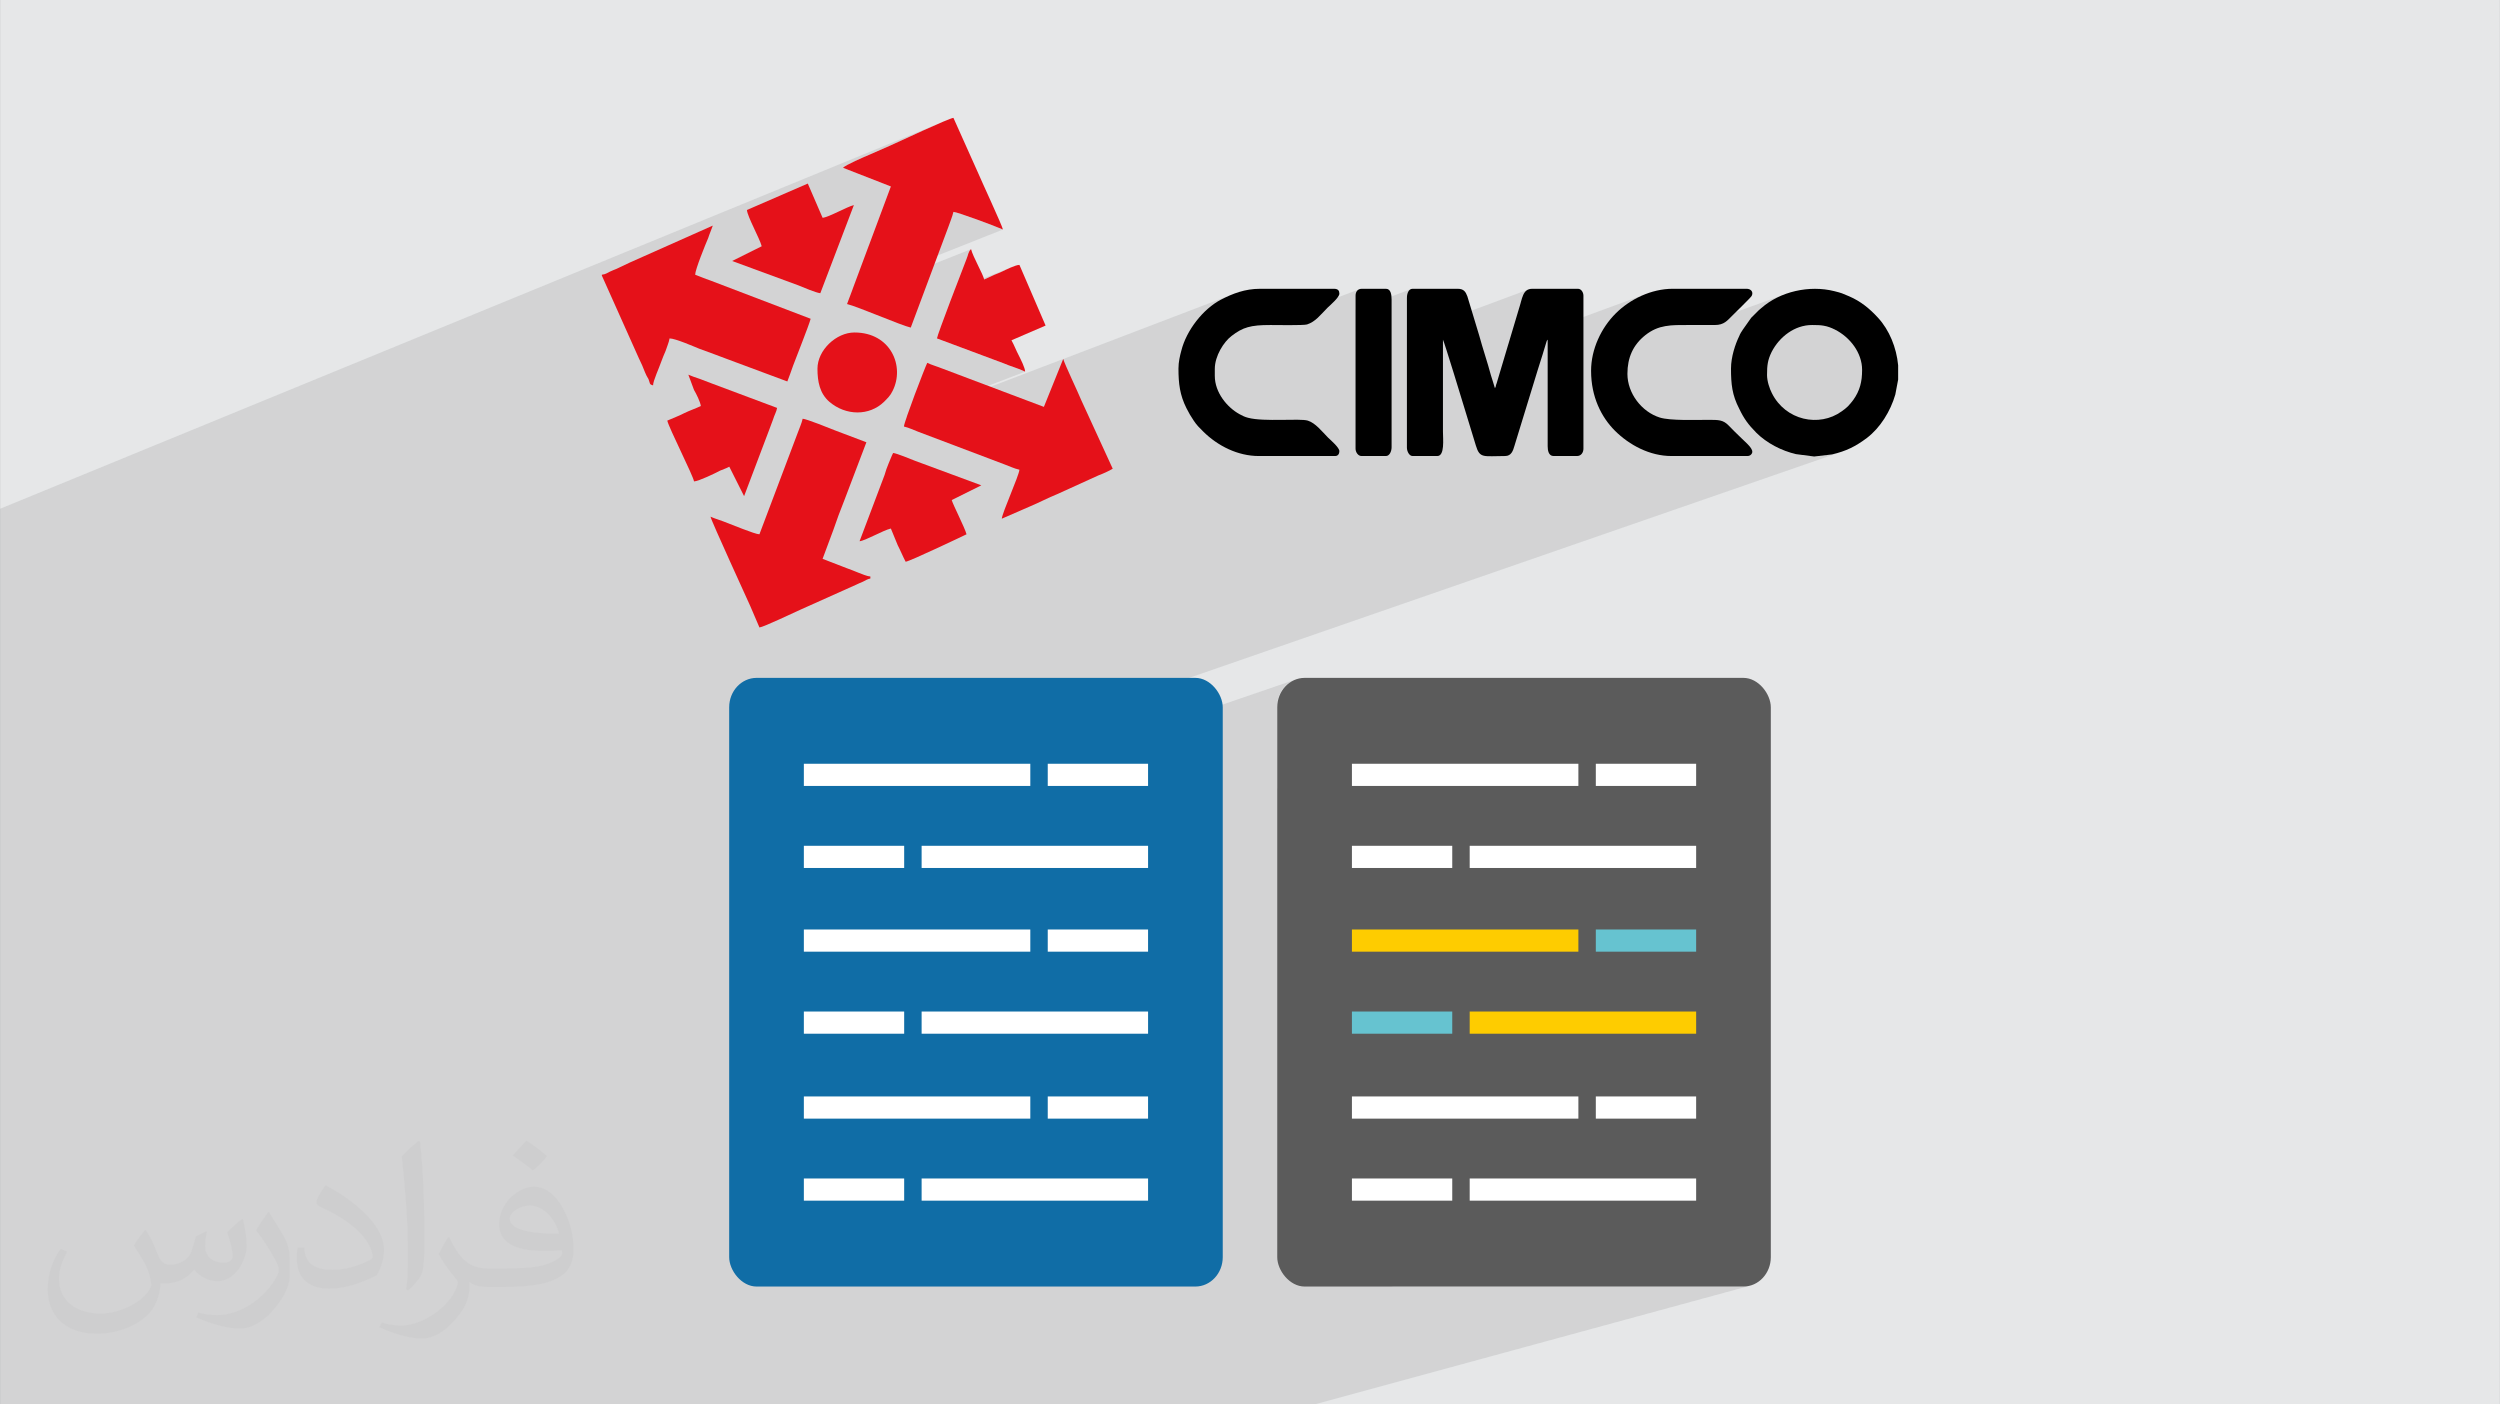
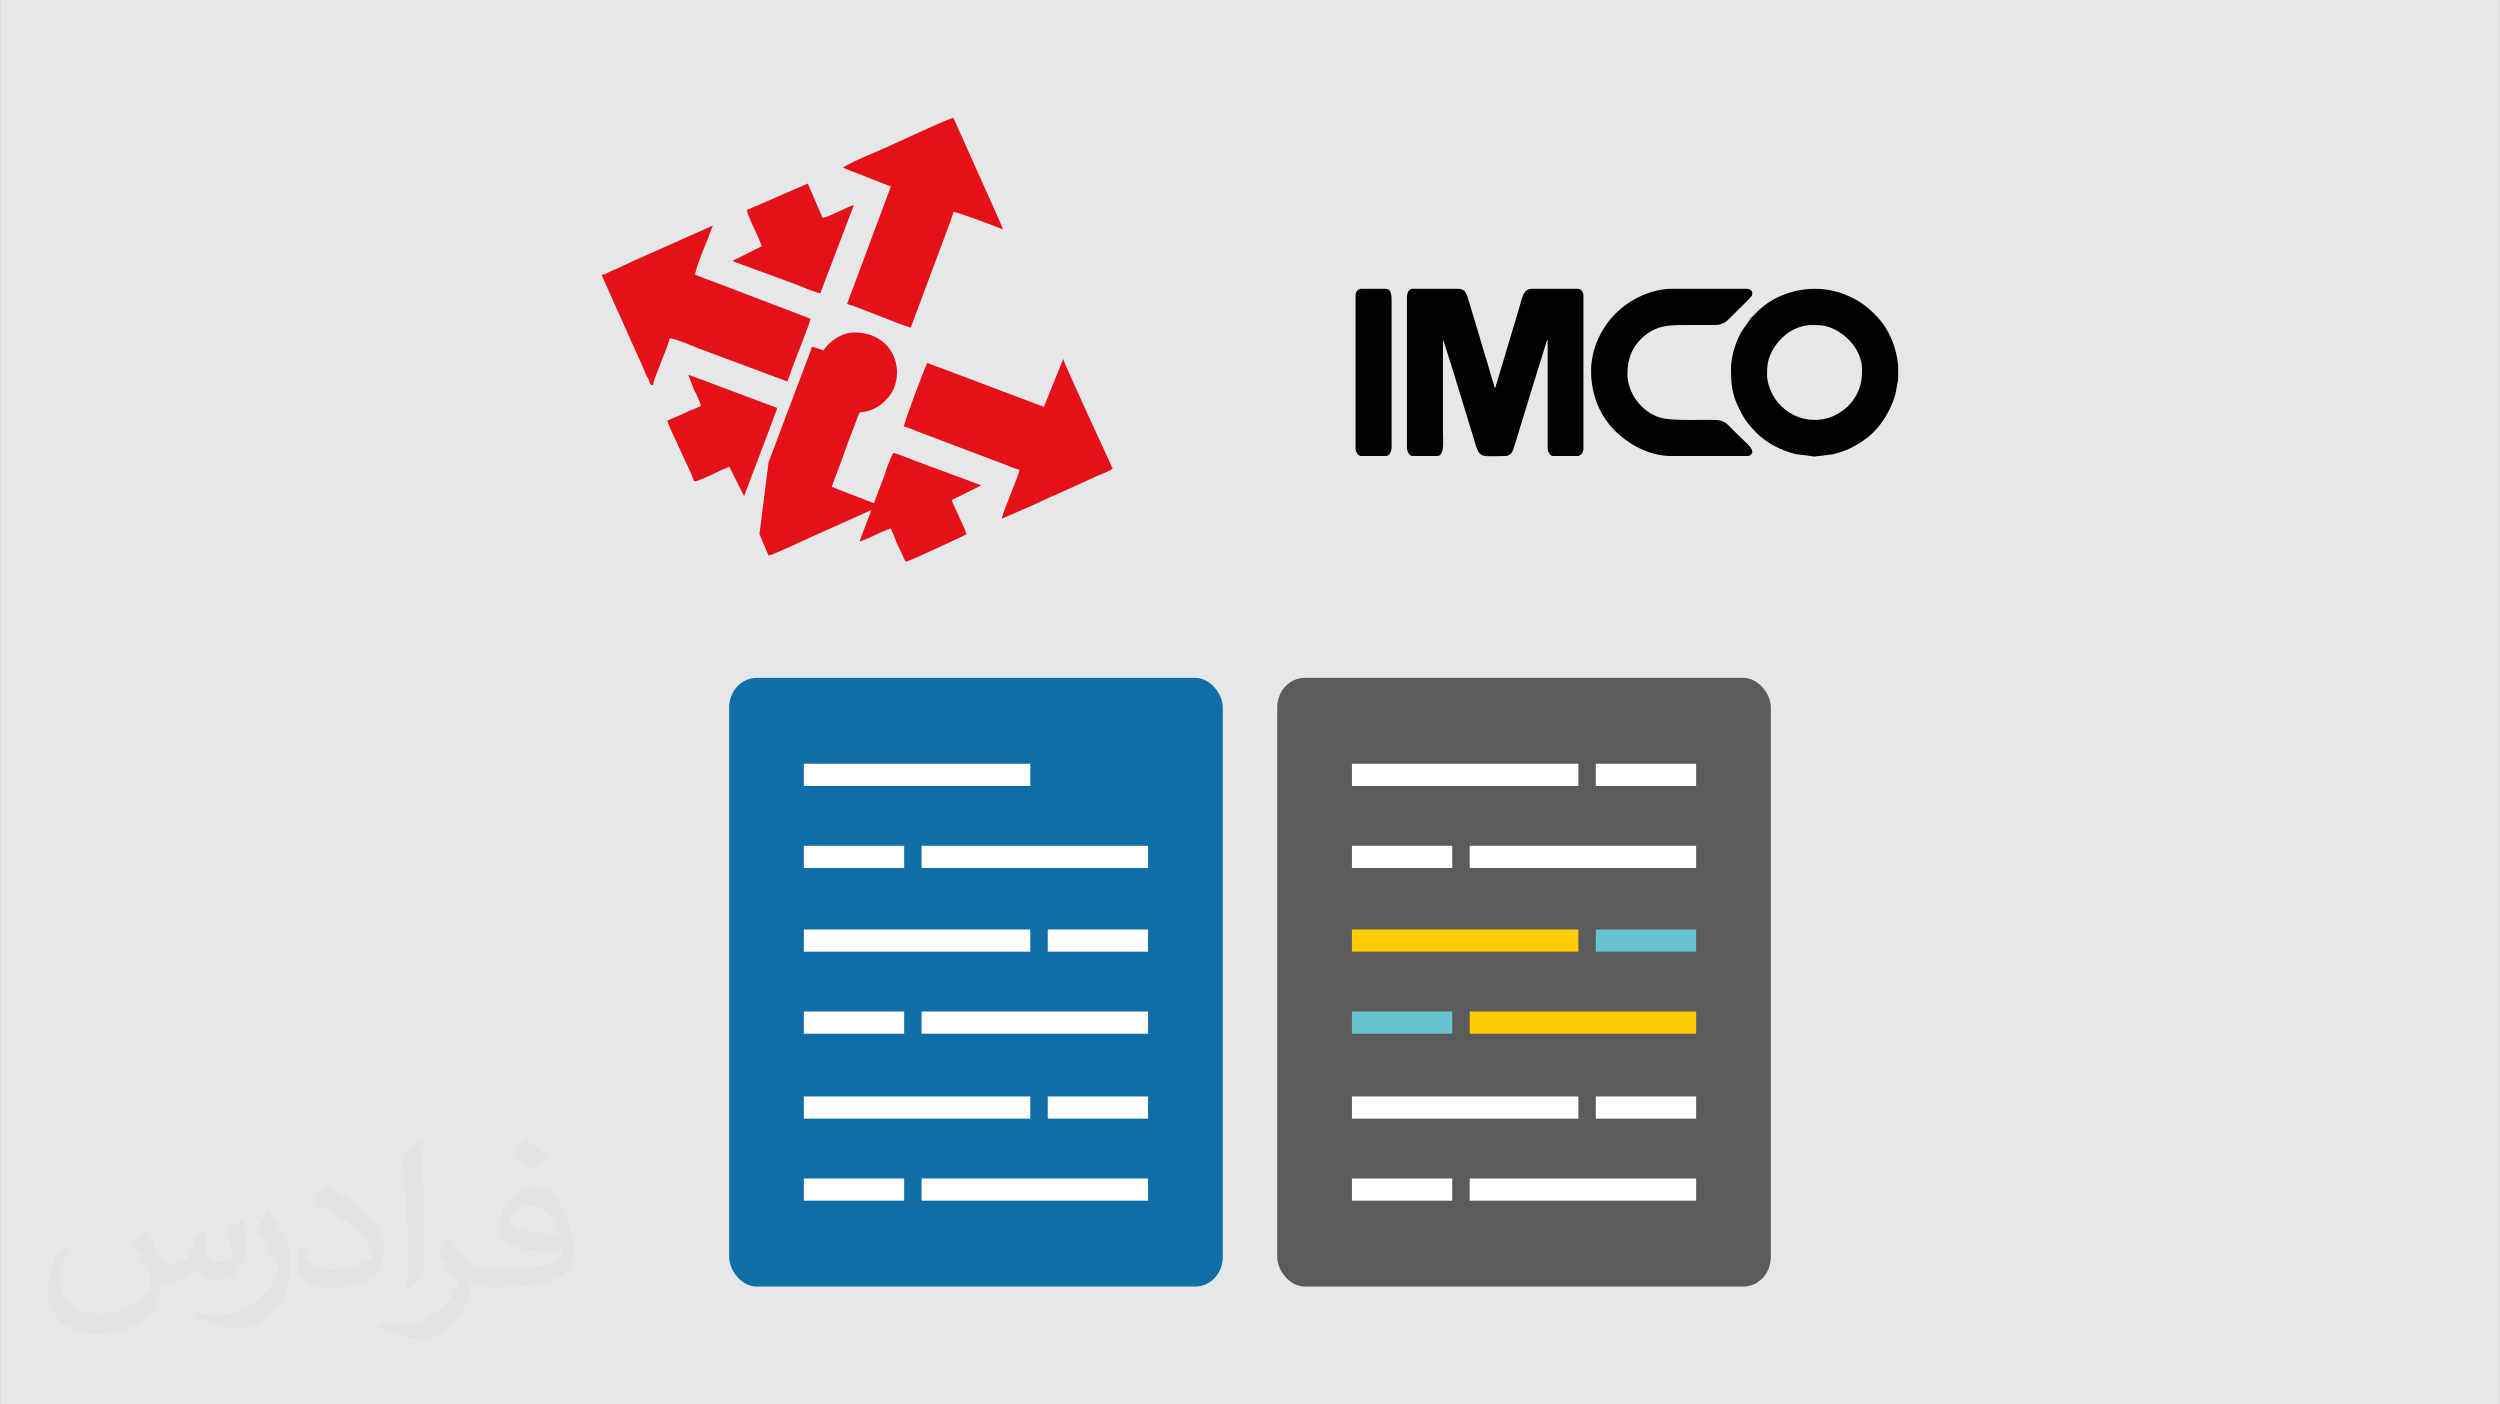
<svg xmlns="http://www.w3.org/2000/svg" xml:space="preserve" width="3.708in" height="2.083in" version="1.0" style="shape-rendering:geometricPrecision; text-rendering:geometricPrecision; image-rendering:optimizeQuality; fill-rule:evenodd; clip-rule:evenodd" viewBox="0 0 3702.73 2080.18">
  <rect x="0" y="0" width="3702.73" height="2080.18" fill="#808080" stroke="none" />
  <defs>
    <style type="text/css">
   
    .fil7 {fill:#5B5B5B}
    .fil8 {fill:#FECC00}
    .fil9 {fill:#66C3D0}
    .fil3 {fill:black}
    .fil5 {fill:#106DA6}
    .fil4 {fill:#E51119}
    .fil0 {fill:#E6E7E8}
    .fil6 {fill:white}
    .fil2 {fill:#373435;fill-opacity:0.031}
    .fil1 {fill:#2B2A29;fill-opacity:0.102}
   
  </style>
  </defs>
  <g id="Layer_x0020_1">
    <path class="fil0" d="M-0 0l3702.73 0 0 2080.18 -3702.73 0 0 -2080.18z" />
-     <path class="fil1" d="M947.17 2080.18l-56.05 0 -30.05 0 -47.95 0 -23.3 0 -105.92 0 -18.74 0 -83.77 0 -13.31 0 -80.84 0 -140.39 0 -1.2 0 -32.99 0 -0.61 0 -38.6 0 -2.76 0 -19.93 0 -3.99 0 -26.43 0 -5.5 0 -52.61 0 -8.65 0 -33.35 0 -11.11 0 -16.09 0 -12.25 0 -9.87 0 -13.42 0 -57.52 0 0 -9.17 0 -7.37 0 -20.31 0 -8.86 0 -22.89 0 -9.26 0 -28.69 0 -5.02 0 -7.87 0 -4.98 0 -3.29 0 -7.16 0 -4.38 0 -2.5 0 -7.58 0 -4.27 0 -5.57 0 -15.58 0 -1.78 0 -3.47 0 -7.16 0 -6.27 0 -3.25 0 -7.58 0 -30.25 0 -29.17 0 -18.63 0 -22.76 0 -37.33 0 -0.33 0 -21.91 0 -6.92 0 -1.05 0 -22.64 0 -20.61 0 -0.94 0 -2.17 0 -5.79 0 -41.09 0 -0.78 0 -5.07 0 -10.74 0 -18.24 0 -0.4 0 -12.14 0 -2.37 0 -3.52 0 -5.56 0 -1.58 0 -4.37 0 -3.68 0 -23.34 0 -5.78 0 -12.34 0 -0.49 0 -10.44 0 -4.4 0 -10.68 0 -6.18 0 -0.66 0 -8.55 0 -2.16 0 -15.65 0 -0.26 0 -2.77 0 -1.42 0 -0.17 0 -11.38 0 -2.85 0 -6.49 0 -2.67 0 -0.33 0 -0.99 0 -6.82 0 -1.95 0 -1.6 0 -2.13 0 -0.36 0 -0.01 0 -1.35 0 -0.17 0 -6.54 0 -1.4 0 -0.3 0 -0.08 0 -2.17 0 -1.28 0 -9.21 0 -0.83 0 -0.79 0 -1.79 0 -3.78 0 -16.18 0 -13.6 0 -1.29 0 -0.32 0 -0.06 0 -10.45 0 -0.69 0 -0.25 0 -4.66 0 -0.19 0 -10.23 0 -7.09 0 -9.02 0 -0.89 0 -3.93 0 -2.79 0 -11.87 0 -4.29 0 -0.59 0 -1.46 0 -0.26 0 -2.26 0 -11.25 0 -0.85 0 -14.97 0 -20.41 0 -8.9 0 -0.14 0 -4.84 0 -5.75 0 -5.86 0 -1.99 0 -3.57 0 -2.85 0 -2.1 0 -2.85 0 -0.64 0 -2.06 0 -9.19 0 -7.65 0 -8.15 0 -2.48 0 -11.81 0 -7.79 0 -1.18 0 -0.09 0 -2.47 0 -22.2 0 -0.06 0 -0.9 0 -1.62 0 -2.95 0 -6.77 0 -17.18 0 -8.92 0 -1.54 0 -27.75 0 -20.68 0 -1.27 0 -6.34 0 -3.07 0 -1.15 0 -0.85 0 -20.86 0 -0.31 0 -0.42 0 -0.43 0 -0.89 0 -2.83 0 -22.87 0 -1.29 0 -4.5 0 -3.2 0 -3.02 0 -4.87 0 -2.85 0 -8.2 0 -1.14 0 -2.11 0 -9.93 0 -10.06 0 -10.39 0 -2.4 0 -15.11 0 -54.34 0 -3.76 0 -4.24 0 -1.28 0 -4.53 0 -39.24 0 -0.32 0 -0.28 0 -0.29 0 -0.11 0 -0 0 -0.02 0 -0.02 0 -0.16 0 -1.01 0 -4.11 0 -2.22 0 -2.04 0 -1.75 0 -3.14 0 -0.83 0 -2.91 1401.98 -575.41 -5.67 2.36 -6.49 2.79 -7.12 3.13 -7.56 3.36 -7.8 3.51 -7.85 3.56 -7.71 3.51 -7.37 3.38 -6.84 3.14 -6.11 2.81 -5.19 2.39 -4.08 1.87 -2.77 1.26 -31.18 13.7 -3.77 1.61 -5.26 2.28 -6.16 2.73 -6.5 2.98 -6.26 3.01 -5.46 2.83 -4.07 2.43 -2.11 1.82 70.78 27.6 -32.77 87.97 125.47 -50.32 1.67 0.28 2.72 0.71 3.62 1.08 4.38 1.41 5.01 1.68 5.49 1.9 5.83 2.06 6.03 2.17 6.09 2.22 6.01 2.22 5.79 2.17 5.42 2.07 4.92 1.91 4.27 1.69 3.49 1.43 2.56 1.1 -222.73 88.5 -4.47 12 180.01 -71.4 -1.4 1.37 -1.08 1.53 -0.84 1.68 -0.68 1.81 -0.61 1.92 -0.61 2.01 -0.68 2.09 -0.84 2.14 -1.45 3.72 -2.09 5.37 -2.62 6.78 -3.05 7.93 -3.39 8.84 -3.63 9.49 -1.18 3.11 86.48 -34.01 -3.76 1.53 -3.76 1.67 -3.56 1.66 -3.17 1.51 -2.57 1.23 -1.62 0.77 -1.67 0.73 -1.71 0.7 -1.74 0.68 -1.73 0.69 -1.71 0.7 -1.68 0.73 -1.62 0.77 -1.58 0.78 -1.58 0.75 -1.58 0.73 -1.58 0.71 -1.58 0.7 -1.58 0.7 -1.58 0.7 -1.58 0.72 -44.55 17.52 -1.57 4.11 -3.81 10.04 -3.75 9.94 -3.59 9.59 -3.33 8.99 -2.98 8.13 -2.52 7.03 -1.97 5.68 -1.32 4.07 -0.57 2.21 98.59 36.8 3.9 1.63 4.07 1.54 4.16 1.49 4.19 1.46 4.16 1.47 4.05 1.52 3.87 1.6 3.62 1.7 -175.36 67.06 -1.05 3.12 232.87 -89.01 -0.05 0.12 253.71 -96.97 -3.42 1.32 -3.38 1.4 -3.33 1.47 -3.3 1.53 -3.27 1.59 -3.24 1.64 -4.94 2.79 -4.88 3.18 -4.8 3.54 -4.69 3.87 -4.56 4.18 -4.4 4.45 -4.23 4.71 -4.03 4.93 -3.81 5.12 -3.57 5.28 -3.29 5.42 -3 5.53 -2.69 5.61 -2.35 5.67 -2 5.7 -1.62 5.69 -0.67 2.58 93.03 -35.21 3.07 -1.15 3.19 -0.99 3.33 -0.83 3.5 -0.69 3.71 -0.56 3.95 -0.44 4.23 -0.32 4.53 -0.22 1.16 -0.03 140.38 -53.07 -1.58 0.89 -1.32 1.2 -1.05 1.48 -0.75 1.73 -0.46 1.95 -0.16 2.15 0 21.18 82.43 -31.01 -1.75 0.86 -1.45 1.32 -1.16 1.71 -0.89 2 -0.62 2.21 -0.37 2.34 -0.12 2.37 0 54.82 180.93 -67.31 -3.73 1.83 -2.81 2.88 -2.15 3.79 -1.71 4.55 -1.52 5.17 -1.56 5.66 -1.83 6 -15.57 52.12 202.98 -74.6 -5.5 2.31 -5.37 2.55 -5.23 2.78 -5.07 3 -4.9 3.2 -4.71 3.38 -4.51 3.55 -4.29 3.71 -4.06 3.86 -3.94 4.12 -3.78 4.34 -3.61 4.55 -3.42 4.74 -3.22 4.93 -3.01 5.1 -2.78 5.26 -2.55 5.4 -2.3 5.53 -2.03 5.65 -1.75 5.76 -0.26 1.05 94.88 -34.53 3.75 -1.21 3.8 -0.98 3.85 -0.77 3.92 -0.59 3.99 -0.43 4.07 -0.29 4.17 -0.18 4.28 -0.1 4.39 -0.04 4.52 -0.01 4.65 0 4.89 -0 4.89 -0.01 4.89 -0.01 2.54 -0.01 127.46 -46.24 -6.72 2.6 -6.52 2.97 -6.28 3.35 -6.01 3.7 -5.71 4.06 -5.38 4.41 -0.58 0.47 -0.49 0.39 -0.43 0.34 -0.4 0.32 -0.4 0.33 -0.43 0.37 -0.49 0.44 -0.58 0.54 -11.35 11.31 -12.19 17.29 -0.79 1.16 -0.77 1.18 -0.76 1.19 -0.73 1.2 -0.69 1.22 -0.64 1.23 -0.58 1.25 -0.51 1.27 -1.11 2.3 -1.1 2.46 -1.1 2.61 -1.08 2.74 -1.05 2.85 -1.01 2.96 -0.96 3.05 -0.81 2.82 97.69 -35.1 4.49 -1.3 4.6 -0.95 4.69 -0.58 4.77 -0.2 4.81 0.04 4.41 0.16 4.12 0.33 3.95 0.56 3.89 0.84 3.94 1.19 4.11 1.58 4.39 2.04 4.19 2.28 4.06 2.54 3.9 2.78 3.73 3.02 3.53 3.24 3.33 3.44 3.1 3.63 2.85 3.81 2.58 3.97 2.3 4.12 1.99 4.26 1.67 4.37 1.33 4.48 0.98 4.57 0.6 4.65 0.2 4.71 -0.04 3.2 -0.13 3.11 -0.21 3.03 -0.3 2.96 -0.4 2.9 -0.5 2.83 -0.61 2.78 -0.71 2.73 -0.83 2.68 -0.94 2.65 -1.07 2.62 -1.19 2.59 -1.32 2.57 -1.46 2.55 -1.6 2.55 -1.74 2.54 -0.95 1.23 -0.96 1.23 -0.96 1.21 -0.98 1.2 -0.99 1.18 -1.02 1.17 -1.05 1.15 -1.08 1.13 -0.98 0.96 -1.05 0.96 -1.11 0.95 -1.16 0.94 -1.2 0.94 -1.23 0.92 -1.25 0.91 -1.26 0.89 -6.41 4.1 -6.74 3.3 -6.99 2.5 -93.4 32.69 3.24 2.26 3.58 2.32 3.67 2.2 3.75 2.08 3.81 1.96 3.88 1.82 3.92 1.7 3.97 1.57 3.99 1.43 4.01 1.3 4.03 1.15 4.02 1.01 26.9 3.52 26.48 -3.1 3.86 -0.94 3.71 -1 3.57 -1.06 3.44 -1.12 -1334.07 462.3 132 0 0 8.86 25.83 -8.86 3.05 0 361.76 -124.02 -6.9 3.76 -6.03 4.97 -4.97 6.02 -3.76 6.91 -2.38 7.62 -0.83 8.17 0 123.39 110.62 -36.83 335.42 0 0 8.4 25.83 -8.4 148.59 0 0 32.85 -276.84 88.65 276.84 0 0 32.85 -291.47 91.12 117.05 0 0 8 25.83 -8 148.59 0 0 32.86 -290.78 88.65 290.78 0 0 32.86 -312.61 92.93 138.19 0 0 7.6 25.83 -7.6 148.59 0 0 32.86 -306.32 88.65 306.32 0 0 32.86 -451.46 127.22 521.42 0 8.17 -0.83 -643.45 175.38 -505.54 0 -108 0 -165.74 0 -63.31 0 -54.68 0 -26.95 0 -23.92 0 -51.54 0z" />
    <path class="fil2" d="M215.96 1821.93c7.07,10.71 11.65,21.01 16.13,32.45 3.33,6.66 5.09,18.93 20.7,18.93 4.57,0 11.13,-1.35 16.95,-4.57 6.55,-3.44 11.54,-8.64 14.15,-16.53l6.24 -21.01 15.19 -7.49 1.04 1.04c-2.08,7.91 -2.59,15.5 -2.59,21.43 0,17.57 15.19,24.23 27.25,24.23 7.07,0 13.42,-3.44 13.42,-9.89 0,-8.32 -3.53,-22.47 -8.12,-35.16 7.07,-7.07 14.15,-14.15 22.26,-19.87l1.25 0.63c3.53,14.98 5.51,29.75 5.51,39.63 0,9.67 -4.27,20.39 -7.8,27.36 -7.28,13.73 -20.18,24.65 -35.78,24.65 -11.85,0 -25.06,-5.93 -34.12,-16.95l-0.52 0c-8.53,10.61 -21.74,20.18 -42.86,20.18l-6.55 0c-1.04,13.94 -4.05,23.81 -8.64,32.66 -12.58,24.54 -49.92,41.92 -85.08,41.92 -48.89,0 -73.43,-28.19 -73.43,-65.73 0,-23.19 7.59,-44.72 19.24,-60.01l9.56 3.95c-7.28,13.94 -12.17,27.04 -12.17,39.94 0,35.16 28.61,51.9 61.58,51.9 30.58,0 68.44,-19.45 75.31,-42.02 -2.59,-24.65 -11.85,-36.19 -26,-58.66 4.27,-7.49 9.78,-14.98 16.64,-22.98l1.25 0 0 0 0 0 -0.01 -0.04zm563.83 -132.3c10.3,6.45 20.39,14.04 30.27,22.78 -5.51,7.8 -12.38,14.88 -20.91,21.12 -9.89,-8.01 -19.76,-14.88 -29.86,-22.16 6.86,-7.7 13.63,-15.08 20.49,-21.74l0 0 0 0 0 0 0 0 0 0 0.01 0zm5.3 96.11c-16.64,0 -30.27,10.92 -30.27,19.03 0,17.38 33.28,22.78 73.12,22.56 -4.99,-20.39 -22.47,-41.61 -42.86,-41.61l0 0.01zm-37.35 92.99c21.64,0 40.57,-0.63 55.02,-4.27 16.13,-4.05 29.75,-12.17 29.75,-17.78 0,-1.46 0,-3.22 -0.52,-4.68 -9.05,0.83 -19.45,0.83 -28.5,0.83 -29.33,0 -51.79,-6.66 -60.64,-23.09 -2.19,-4.57 -3.74,-9.67 -3.74,-15.5 0,-15.92 6.86,-31.41 18.93,-42.13 10.08,-8.84 21.22,-14.35 32.55,-14.35 20.49,0 36.81,16.44 48.26,42.34 6.24,14.15 10.5,30.47 10.5,51.07 0,13.73 -3.74,25.27 -12.27,33.8 -15.92,15.4 -45.24,21.22 -90.17,21.22l-20.39 0 0 0 -5.3 0c-11.13,0 -19.14,-1.98 -25.48,-6.86l-1.04 0c0.31,2.59 0.52,5.09 0.52,7.49 0,10.08 -3.33,22.98 -10.08,33.28 -19.97,29.64 -41.61,42.53 -60.33,42.53 -18.93,0 -42.13,-7.28 -63.03,-16.75l3.74 -7.28c6.76,2.81 16.13,4.68 29.02,4.68 33.8,0 78.21,-32.45 83.72,-64.17 -1.25,-2.59 -3.53,-6.03 -6.76,-9.67 -9.89,-11.75 -16.13,-21.53 -21.95,-31.82 4.99,-9.89 9.56,-17.78 13.83,-24.96l1.77 -0.21c14.46,29.44 27.56,46.28 56.78,46.28l4.57 0 0 0 21.22 0 0 0 0 0 0 0 0 0 0 0 0.04 0zm-146.45 31.1c2.5,-13.52 2.7,-28.7 2.7,-42.86l0 -21.01c0,-39.21 -4.99,-96.2 -9.05,-133.34 7.07,-7.59 16.95,-16.53 24.75,-22.56l2.29 0.63c5.3,46.7 6.55,100.79 6.55,150.81 0,13.11 -0.52,25.9 -1.77,35.26 -0.73,11.85 -7.59,20.8 -22.26,34.53l-3.22 -1.46zm-150.71 -61.89c0.73,18.41 9.78,32.87 41.4,32.87 19.66,0 36.3,-5.09 54.71,-13.83 3.33,-1.46 5.09,-3.44 5.09,-5.09 0,-11.54 -8.84,-26.83 -23.71,-40.77 -14.46,-13.11 -33.6,-24.65 -51.48,-32.35 -6.14,-2.59 -8.12,-5.3 -8.12,-7.91 0,-5.3 7.07,-16.44 12.9,-24.44l1.98 -0.21c20.49,10.71 43.38,26.63 60.33,44.3 15.4,16.33 24.96,32.87 24.96,50.86 0,13.31 -4.05,25.79 -10.61,37.44 -22.47,11.33 -46.39,19.97 -70.1,19.97 -28.81,0 -48.47,-13.52 -48.47,-45.24 0,-3.44 0,-8.73 1.25,-15.61l9.89 0 0 0 0 0 0 0 0 0 0 0 -0.01 0zm-52.11 -52.32l17.89 28.92c6.55,10.71 12.69,22.37 12.69,40.77l0 23.5c0,19.03 -12.17,39.42 -31.82,59.6 -15.4,13.63 -29.02,19.45 -41.61,19.45 -18.72,0 -40.15,-5.82 -64.9,-16.44l2.81 -7.28c7.8,2.08 16.84,3.84 27.98,3.84 35.58,-0.21 71.97,-26.21 88.61,-57.93 1.98,-3.64 2.7,-7.07 2.7,-9.47 0,-3.64 -1.98,-7.7 -3.53,-11.33 -9.05,-17.05 -19.14,-32.66 -30.27,-47.12 5.82,-9.16 11.65,-17.99 17.99,-26.73l1.46 0.21 0 0 0 0 0 0 0 0 0 0 -0.01 0z" />
    <g id="_2242247997920">
      <g>
        <g>
          <path class="fil3" d="M2083.78 440.87l0 222.21c0,5.33 3.36,12.38 8.4,12.38l36.57 0c11.35,0 8.41,-25.08 8.41,-36.18l0 -136.19c1.68,2.35 29.84,94.68 31.52,100.43l17.24 56.46c5.88,19.53 11.35,15.48 43.29,15.48 9.25,0 11.77,-7.9 13.87,-15.15l34.47 -112.38c2.52,-7.58 4.62,-14.95 7.15,-22.63 1.26,-3.95 2.1,-7.26 3.36,-11.1l2.52 -8.33c0.84,-1.81 0.42,-1.49 1.68,-2.78l0 157.86c0,5.98 1.26,14.51 8.83,14.51l34.47 0c6.73,0 9.67,-5.77 9.67,-10.89l0 -226.69c0,-4.91 -3.36,-10.14 -7.99,-10.14l-67.67 0c-14.71,0 -14.71,14.2 -20.18,30.52l-31.95 106.94c-0.42,1.6 -0.84,2.99 -1.68,5.02 0,0.21 -0.42,2.03 -0.42,2.24 -0.42,1.6 -0.42,1.07 -1.26,2.35 -1.68,-6.51 -4.2,-12.92 -5.88,-19 -5.05,-19.1 -12.19,-39.81 -17.23,-58.49l-17.65 -58.38c-2.52,-6.83 -5.46,-11.21 -14.29,-11.21l-66.84 0c-5.88,0 -8.4,6.83 -8.4,13.13z" />
          <path class="fil3" d="M2617.2 555.28c0,-13.66 0.84,-21.77 6.72,-33.83 11.77,-22.95 34.47,-40.03 60.11,-40.03 13.45,0 21.44,0.64 33.63,6.73 22.7,11.42 40.35,34.58 40.35,59.87 0,17.29 -3.36,30.74 -13.03,44.29 -2.53,3.31 -5.05,6.51 -7.99,9.5 -2.52,2.56 -5.88,5.12 -9.25,7.47 -33.21,24.01 -83.23,13.55 -103.4,-27 -3.36,-6.62 -7.15,-17.5 -7.15,-27zm-53.38 -9.5c0,23.48 1.68,39.38 12.19,59.66 7.14,14.94 13.45,23.48 25.22,35.43 15.56,15.58 37.42,26.79 58.85,31.81l26.9 3.52 26.48 -3.1c21.02,-4.91 34.89,-11.84 51.71,-24.44 19.75,-15.05 34.89,-39.59 42.03,-64.25l4.2 -22.2 0 -1.92 0 -1.82 0 -13.44 0 -2.03 0 -1.92c-2.52,-26.36 -13.03,-52.19 -29.84,-70.44 -12.19,-13.34 -25.64,-24.44 -42.87,-31.8 -10.51,-4.49 -10.51,-4.7 -21.86,-7.58 -36.99,-9.29 -80.28,0.53 -108.03,24.97 -1.68,1.39 -2.1,1.6 -3.78,3.2l-11.35 11.31 -12.19 17.29c-2.1,3.09 -4.2,6.3 -5.46,9.71 -5.88,11.85 -12.19,31.06 -12.19,48.03z" />
-           <path class="fil3" d="M1745.4 545.78c0,22.62 2.1,39.28 11.77,58.7 3.36,6.83 6.73,12.49 10.93,18.68 4.2,6.41 8.4,10.57 13.87,15.91 21.44,21.35 51.28,36.39 82.39,36.39l113.07 0c4.62,0 6.31,-3.63 6.31,-7.26 0,-5.23 -13.03,-16.43 -16.81,-20.06 -9.25,-9.39 -18.5,-21.45 -29.84,-25.08 -11.77,-3.73 -64.74,2.13 -88.69,-4.27 -4.63,-1.18 -8.41,-2.99 -12.61,-5.34 -18.07,-9.92 -36.57,-31.8 -36.57,-56.78l0 -10.14c0,-19.53 13.45,-40.24 24.8,-48.88 16.81,-13.02 28.58,-16.22 57.59,-16.22 7.14,0 49.18,0.75 54.22,-0.85 12.61,-4.06 19.75,-14.08 30.68,-25.08 4.21,-3.95 17.24,-15.15 17.24,-20.49 0,-4.16 -1.68,-7.26 -7.99,-7.26l-109.29 0c-22.7,0 -40.77,7.15 -58.01,16.01 -26.48,13.77 -51.28,45.36 -58.85,75.67 -2.1,8 -4.2,16.75 -4.2,26.36z" />
          <path class="fil3" d="M2356.59 549.41c0,38.42 15.13,68.41 35.31,88.58 21.44,21.35 51.7,37.46 83.65,37.46l112.65 0c2.94,0 5.04,-1.39 6.31,-3.42 4.2,-6.4 -7.99,-15.69 -15.56,-23.27 -6.73,-6.4 -12.61,-12.27 -18.92,-18.78 -7.98,-8 -14.29,-8.11 -29.42,-8.11 -18.5,0 -56.75,1.49 -72.3,-3.42 -26.9,-8.43 -47.92,-35.97 -47.92,-64.68 0,-24.23 8.4,-42.9 26.48,-57.31 19.76,-15.69 38.67,-15.05 63.89,-15.05 13.03,0 26.06,-0.11 39.09,0 13.87,0 18.5,-6.73 25.64,-13.66 2.94,-3.2 27.74,-26.9 29,-29.56 2.94,-5.77 -1.26,-10.46 -7.57,-10.46l-109.29 0c-31.95,0 -63.47,15.48 -84.49,36.39 -21.44,21.35 -36.57,52.72 -36.57,85.28z" />
          <path class="fil3" d="M2007.7 437.88l0 226.69c0,5.23 3.78,10.89 8.83,10.89l36.15 0c5.46,0 8.41,-7.04 8.41,-13.02l0 -218.69c0,-7.58 -1.26,-16.01 -8.41,-16.01l-35.73 0c-5.88,0 -9.25,4.16 -9.25,10.14z" />
        </g>
        <g>
          <path class="fil4" d="M1248.62 248.58l70.78 27.6 -64.89 174.16c16.01,3.85 80.06,31.67 94.38,34.88l55.62 -148.92c2.53,-7.28 5.9,-15.19 7.58,-22.47 5.9,0.22 62.36,21.18 73.31,26.11 -0.85,-5.35 -33.71,-76.17 -36.23,-82.59l-37.08 -82.8c-6.74,0.64 -81.74,35.73 -92.69,40.65l-31.18 13.7c-7.58,3.21 -37.08,15.83 -39.61,19.68z" />
-           <path class="fil4" d="M1124.75 791.39c-6.74,0 -42.13,-14.98 -53.93,-19.26 -5.9,-2.14 -13.48,-4.49 -18.53,-6.84 0.84,5.77 56.46,126.66 58.99,132.65l13.48 31.45c5.9,-0.43 51.4,-22.25 60.67,-26.32l82.58 -37.01c4.21,-2.14 5.9,-2.57 10.11,-4.49 4.21,-1.93 5.9,-3.64 10.95,-4.71l0 -3c-5.9,-0.43 -12.64,-3.85 -17.69,-5.56 -5.9,-2.35 -10.96,-4.49 -17.7,-6.85l-35.39 -13.69 16.01 -43.01c5.06,-14.77 10.11,-28.67 16.01,-43.22l32.86 -86.44 -46.35 -17.55c-8.43,-3.42 -42.14,-16.9 -48.03,-17.33 -1.69,7.49 -5.06,14.34 -7.59,21.61l-56.46 149.56z" />
+           <path class="fil4" d="M1124.75 791.39l13.48 31.45c5.9,-0.43 51.4,-22.25 60.67,-26.32l82.58 -37.01c4.21,-2.14 5.9,-2.57 10.11,-4.49 4.21,-1.93 5.9,-3.64 10.95,-4.71l0 -3c-5.9,-0.43 -12.64,-3.85 -17.69,-5.56 -5.9,-2.35 -10.96,-4.49 -17.7,-6.85l-35.39 -13.69 16.01 -43.01c5.06,-14.77 10.11,-28.67 16.01,-43.22l32.86 -86.44 -46.35 -17.55c-8.43,-3.42 -42.14,-16.9 -48.03,-17.33 -1.69,7.49 -5.06,14.34 -7.59,21.61l-56.46 149.56z" />
          <path class="fil4" d="M891.33 406.9l0 0.22 0 0.43 0 0.64 54.78 122.39c3.37,6.85 6.74,14.34 9.27,21.18 1.68,3.64 2.53,5.99 5.06,9.84 2.53,6.42 0.84,7.7 6.74,9.2 0,-6.64 9.27,-26.53 11.8,-34.24 2.53,-6.42 4.21,-11.34 6.74,-16.69 1.68,-5.56 5.06,-12.84 5.9,-18.61 8.43,0 35.4,11.77 43.82,15.19 15.17,5.78 28.65,10.27 43.82,16.26l86.8 32.31c2.52,-6.42 5.9,-15.83 8.42,-23.11 5.06,-13.69 23.59,-59.91 26.12,-69.75l-149.15 -56.91c-3.37,-1.07 -7.58,-2.78 -10.96,-4.07 -3.37,-1.5 -7.58,-2.78 -10.95,-4.28 0,-7.48 15.17,-44.71 19.38,-54.56 1.69,-5.57 5.06,-13.05 6.74,-18.19l-123.03 54.78c-6.74,3.21 -13.48,6.42 -19.38,9.2 -3.37,1.5 -6.74,2.57 -10.11,4.28 -4.21,1.93 -5.9,3.85 -11.8,4.49z" />
          <path class="fil4" d="M1546.08 602.68l-150.84 -56.91c-6.74,-2.78 -16.01,-5.35 -21.91,-8.35 -3.37,6.63 -34.55,87.73 -34.55,94.36 6.74,1.49 14.32,5.13 21.07,7.7l127.24 48.14c8.42,3 14.32,6.21 22.75,8.13 -0.85,9.41 -25.28,63.12 -26.13,72.53l41.29 -17.97c14.32,-5.99 26.96,-12.84 41.29,-18.61l60.67 -27.6c5.9,-2.14 16.01,-6.63 21.07,-9.84l-46.35 -100.99c-5.06,-12.41 -24.44,-52.85 -26.97,-61.62l-28.65 71.03z" />
          <path class="fil4" d="M1037.96 601.4c-7.59,3.64 -16.01,6.42 -24.44,10.48 -8.43,4.49 -16.85,7.28 -25.28,11.13 2.53,11.12 38.76,82.37 39.61,90.08 6.74,-0.22 32.02,-12.41 38.76,-16.05 5.06,-2.14 9.27,-3.42 13.49,-5.78l21.91 43.65 37.08 -97.99c2.53,-5.99 3.37,-9.84 5.9,-15.83 1.69,-5.99 5.06,-11.34 5.9,-16.9l-97.75 -36.59c-6.74,-2.57 -10.96,-4.06 -16.86,-6.42 -5.9,-1.93 -12.64,-4.28 -16.85,-6.2l8.42 22.68c3.37,5.56 9.27,17.54 10.11,23.75z" />
          <path class="fil4" d="M1106.21 311.05c0.84,10.06 18.54,41.3 21.91,53.7l-43.82 21.83 97.75 35.95c6.75,2.78 26.97,11.34 32.87,11.77l49.72 -130.52c-10.11,2.36 -37.08,17.97 -46.35,18.83l-21.91 -50.71 -90.17 39.15z" />
          <path class="fil4" d="M1273.06 801.66c8.43,-0.64 34.55,-16.05 46.35,-18.83l10.11 24.61c4.21,8.13 7.58,16.69 11.8,24.6 5.9,-0.42 87.64,-39.37 90.17,-40.65 -2.53,-9.84 -20.23,-44.08 -21.91,-50.71l43.82 -21.82 -97.75 -36.16c-6.74,-2.57 -26.96,-11.12 -32.86,-11.77 -2.53,4.71 -4.21,10.06 -6.74,15.62 -2.53,6.2 -4.21,10.7 -5.9,16.9l-37.08 98.21z" />
-           <path class="fil4" d="M1387.66 501.26l98.59 36.8c10.11,4.49 22.75,7.7 32.02,12.41 0,-5.56 -6.74,-18.61 -9.27,-23.75 -4.21,-7.91 -6.74,-15.19 -10.95,-22.68l50.56 -21.82 -38.76 -89.86c-5.9,0 -20.23,7.27 -26.13,10.06 -4.21,2.14 -9.27,3.64 -13.48,5.77 -4.21,2.14 -8.42,3.85 -12.64,5.78 -1.68,-8.13 -16.85,-34.02 -19.38,-44.93 -4.21,3.42 -4.21,8.77 -6.74,14.55 -5.9,14.98 -42.98,111.26 -43.82,117.68z" />
          <path class="fil4" d="M1210.7 546.19c0,19.05 3.37,36.59 17.69,49 24.44,20.75 58.99,21.18 80.9,0 5.06,-5.14 9.27,-8.99 12.64,-16.05 18.54,-36.37 -2.53,-86.66 -56.46,-86.66 -26.96,0 -54.77,26.1 -54.77,53.7z" />
        </g>
      </g>
      <g>
        <rect class="fil5" x="1079.93" y="1004.06" width="731.07" height="901.57" rx="40.66" ry="43.55" />
        <g>
          <rect class="fil6" x="1190.54" y="1131.28" width="335.42" height="32.85" />
-           <rect class="fil6" x="1551.79" y="1131.28" width="148.59" height="32.85" />
          <rect class="fil6" x="1364.97" y="1252.79" width="335.42" height="32.85" />
          <rect class="fil6" x="1190.54" y="1252.79" width="148.59" height="32.85" />
          <rect class="fil6" x="1190.54" y="1376.76" width="335.42" height="32.85" />
          <rect class="fil6" x="1551.79" y="1376.76" width="148.59" height="32.85" />
          <rect class="fil6" x="1364.97" y="1498.27" width="335.42" height="32.85" />
          <rect class="fil6" x="1190.54" y="1498.27" width="148.59" height="32.85" />
          <rect class="fil6" x="1190.54" y="1624.05" width="335.42" height="32.85" />
          <rect class="fil6" x="1551.79" y="1624.05" width="148.59" height="32.85" />
          <rect class="fil6" x="1364.97" y="1745.56" width="335.42" height="32.85" />
          <rect class="fil6" x="1190.54" y="1745.56" width="148.59" height="32.85" />
        </g>
        <rect class="fil7" x="1891.72" y="1004.06" width="731.07" height="901.57" rx="40.66" ry="43.55" />
        <rect class="fil6" x="2002.34" y="1131.28" width="335.42" height="32.85" />
        <rect class="fil6" x="2363.59" y="1131.28" width="148.59" height="32.85" />
        <rect class="fil6" x="2176.77" y="1252.79" width="335.42" height="32.85" />
        <rect class="fil6" x="2002.34" y="1252.79" width="148.59" height="32.85" />
        <rect class="fil8" x="2002.34" y="1376.76" width="335.42" height="32.85" />
        <rect class="fil9" x="2363.59" y="1376.76" width="148.59" height="32.85" />
        <rect class="fil8" x="2176.77" y="1498.27" width="335.42" height="32.85" />
        <rect class="fil9" x="2002.34" y="1498.27" width="148.59" height="32.85" />
        <rect class="fil6" x="2002.34" y="1624.05" width="335.42" height="32.85" />
        <rect class="fil6" x="2363.59" y="1624.05" width="148.59" height="32.85" />
        <rect class="fil6" x="2176.77" y="1745.56" width="335.42" height="32.85" />
        <rect class="fil6" x="2002.34" y="1745.56" width="148.59" height="32.85" />
      </g>
    </g>
  </g>
</svg>